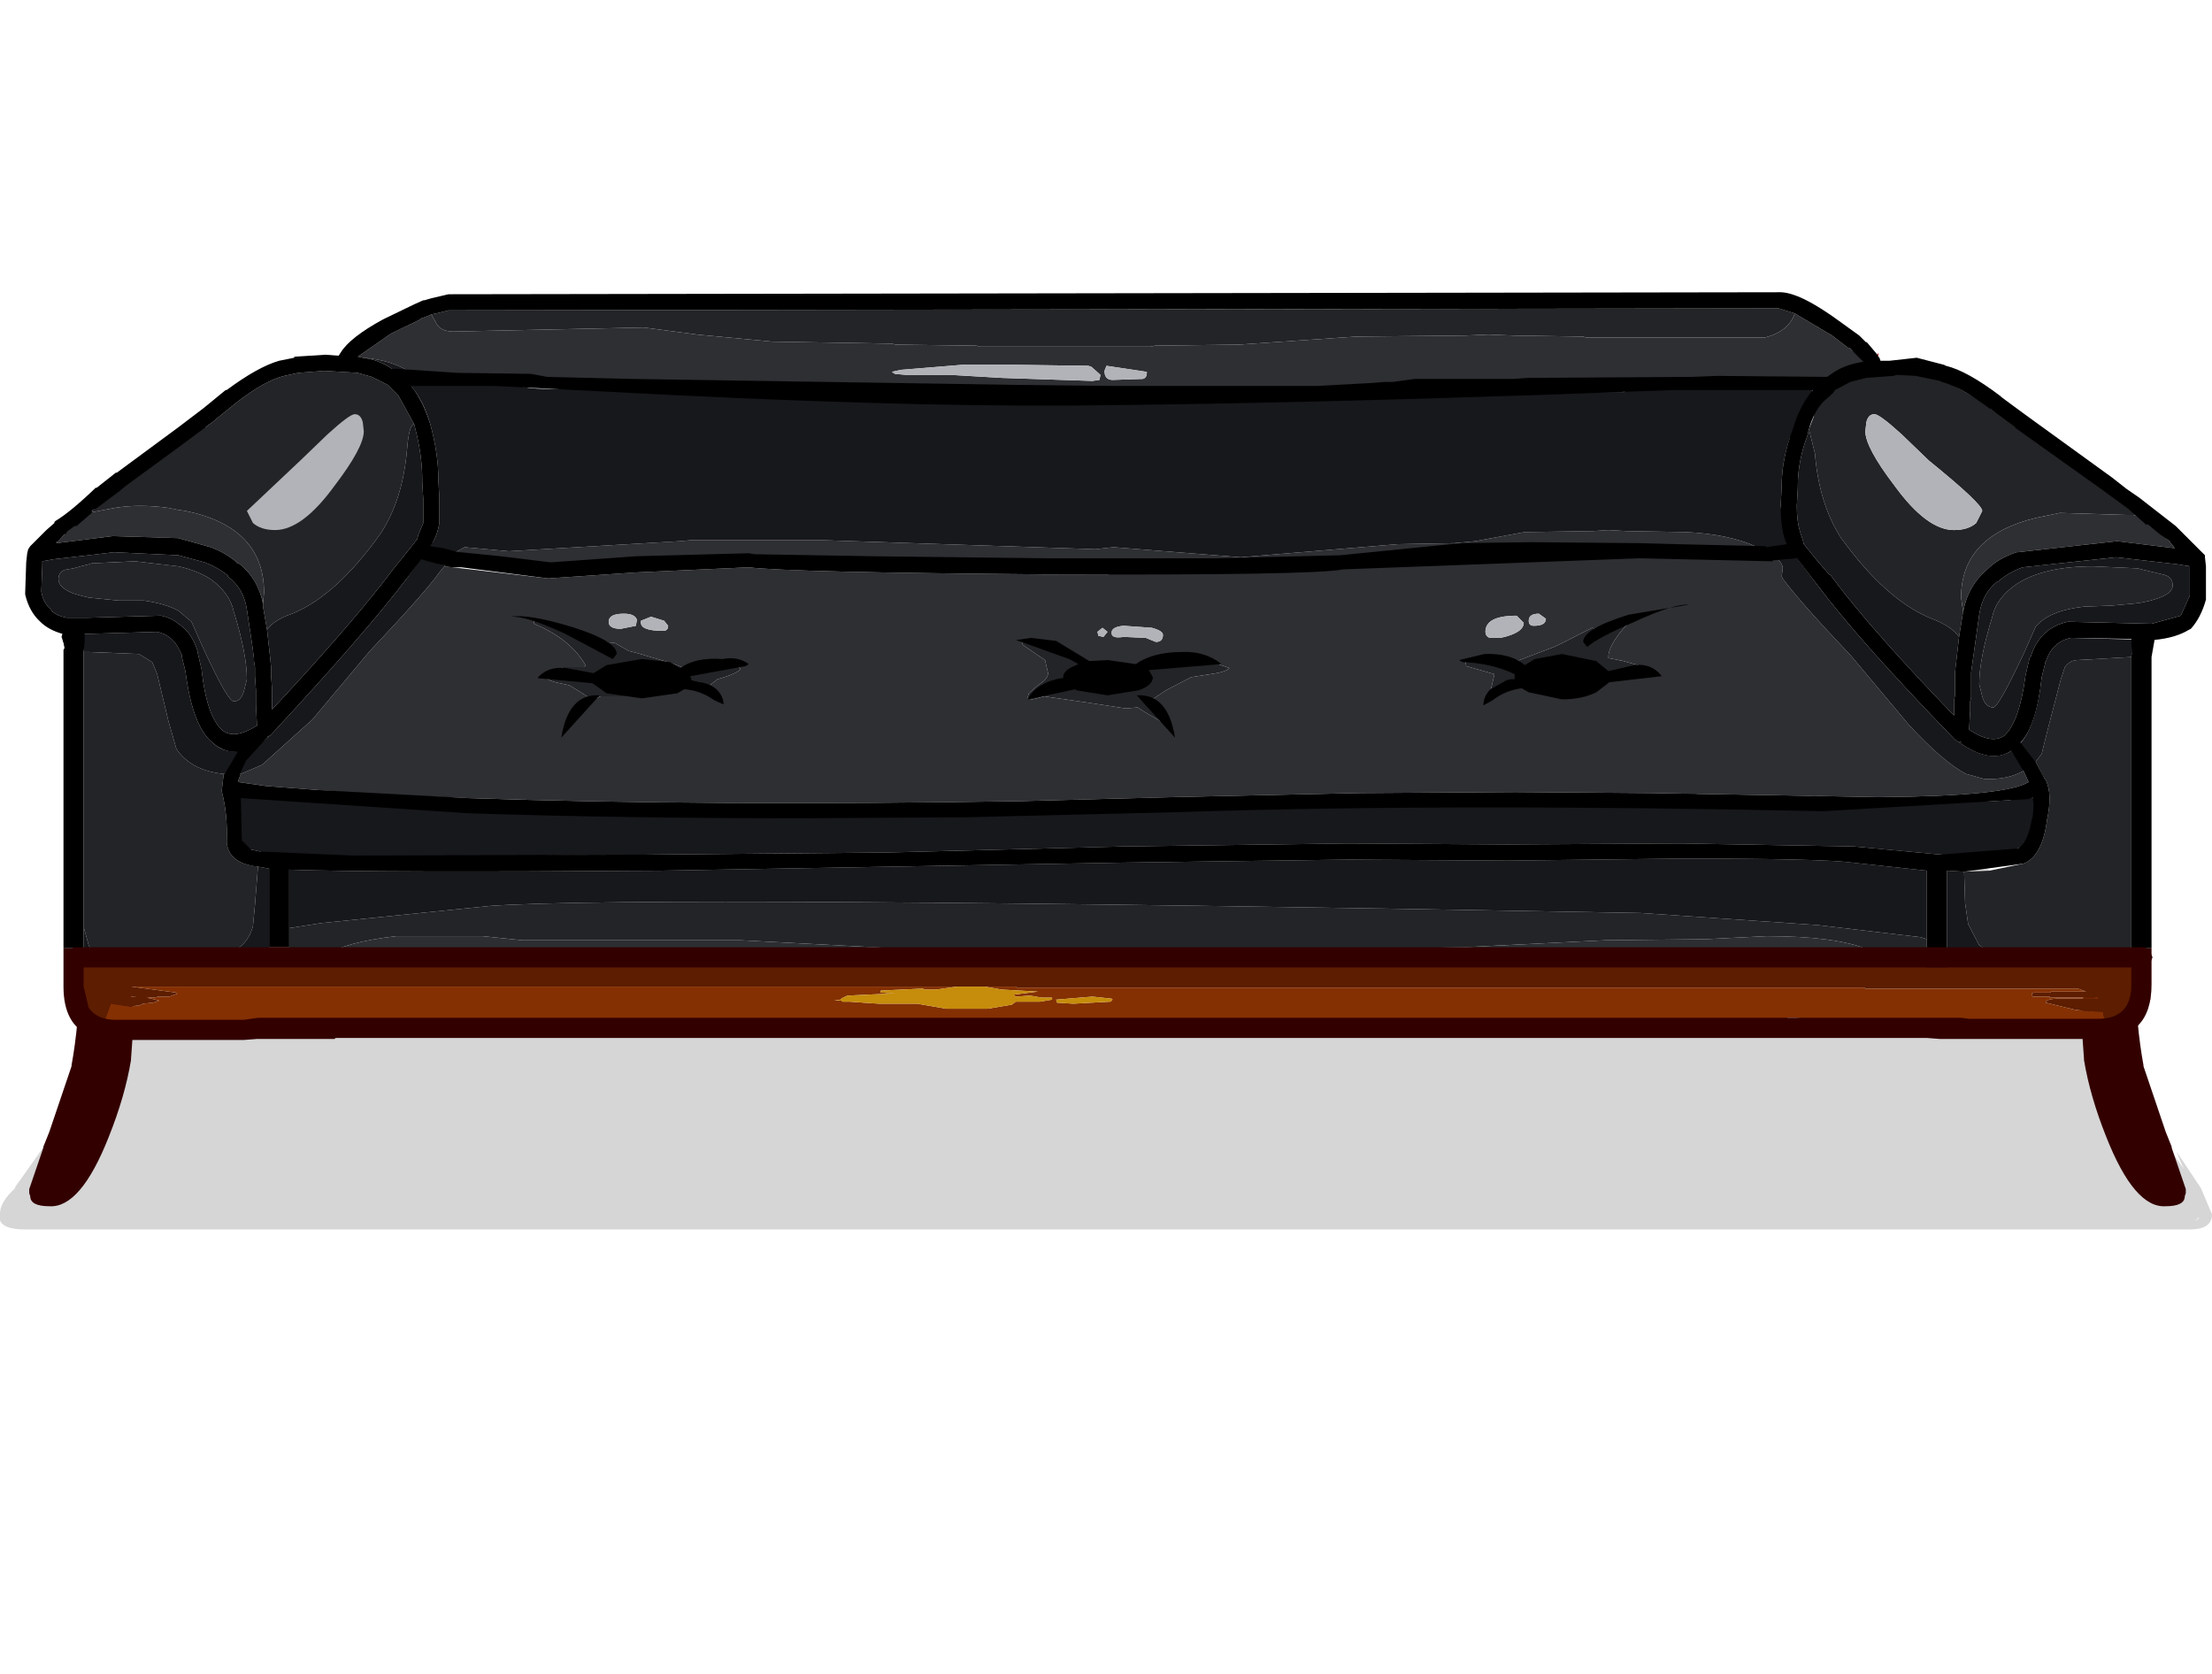
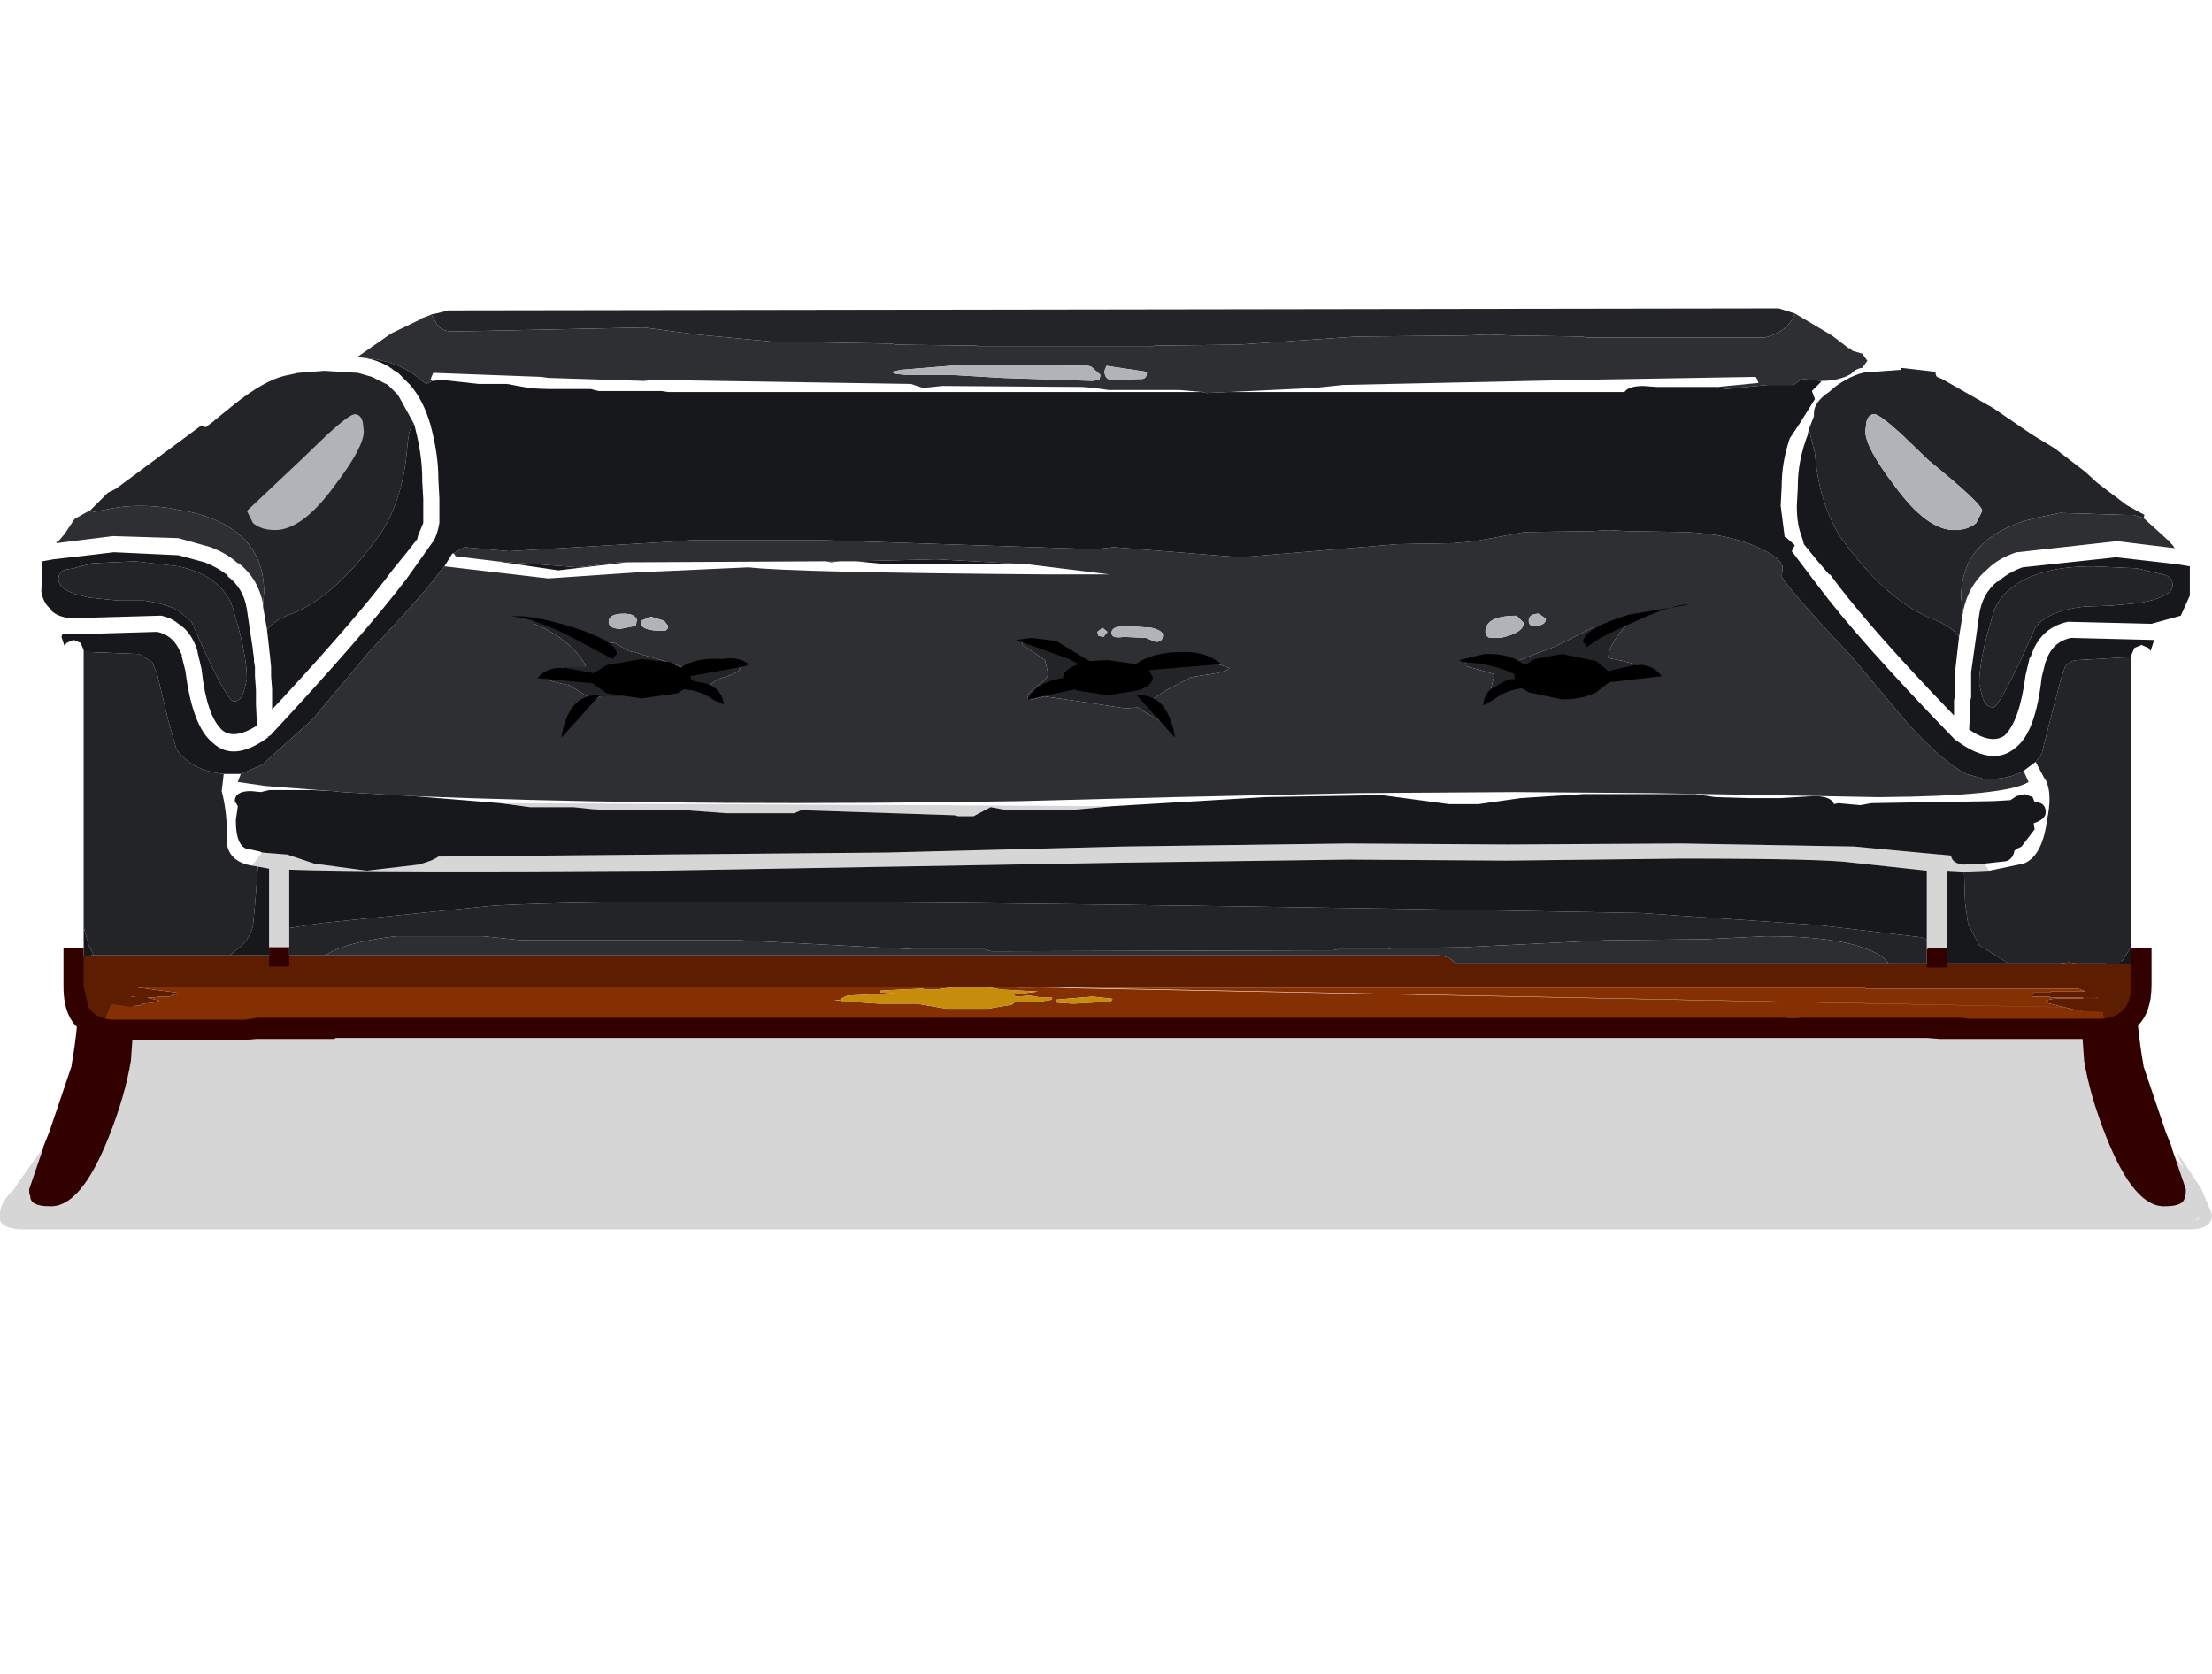
<svg xmlns="http://www.w3.org/2000/svg" xmlns:xlink="http://www.w3.org/1999/xlink" height="830.5px" width="1097.5px">
  <g transform="matrix(10.0, 0.0, 0.0, 10.0, 519.5, 243.5)">
    <use height="10.6" id="dwn_mc" transform="matrix(1.0, 0.0, 0.0, 1.0, -51.95, 26.05)" width="109.75" xlink:href="#sprite0" />
    <use height="45.35" id="up_mc" transform="matrix(1.0, 0.0, 0.0, 1.0, -50.7, -9.85)" width="108.2" xlink:href="#sprite1" />
    <use height="0.0" id="$BP$2" transform="matrix(1.17, 0.0, 0.0, 1.139, 23.9, 17.0)" width="0.0" xlink:href="#sprite2" />
    <use height="0.0" id="$BP$1" transform="matrix(1.17, 0.0, 0.0, 1.139, -38.4, 17.0)" width="0.0" xlink:href="#sprite2" />
    <use height="0.0" id="$BP$3" transform="matrix(1.17, 0.0, 0.0, 1.139, 57.8, 36.65)" width="0.0" xlink:href="#sprite2" />
    <use height="0.0" id="$BP$0" transform="matrix(1.17, 0.0, 0.0, 1.139, 14.05, 36.8)" width="0.0" xlink:href="#sprite2" />
    <use height="0.0" id="$BP$4" transform="matrix(1.17, 0.0, 0.0, 1.139, -7.75, 36.8)" width="0.0" xlink:href="#sprite2" />
    <use height="0.0" id="$BP$6" transform="matrix(1.17, 0.0, 0.0, 1.139, -29.55, 36.8)" width="0.0" xlink:href="#sprite2" />
    <use height="0.0" id="$BP$5" transform="matrix(1.17, 0.0, 0.0, 1.139, -21.8, 17.0)" width="0.0" xlink:href="#sprite2" />
    <use height="0.0" id="$BP$7" transform="matrix(1.17, 0.0, 0.0, 1.139, 42.0, 17.0)" width="0.0" xlink:href="#sprite2" />
    <use height="0.0" id="$BP$8" transform="matrix(1.17, 0.0, 0.0, 1.139, 53.25, 27.35)" width="0.0" xlink:href="#sprite2" />
    <use height="0.0" id="$BP$10" transform="matrix(1.17, 0.0, 0.0, 1.139, -45.5, 26.05)" width="0.0" xlink:href="#sprite2" />
    <use height="0.0" id="$BP$11" transform="matrix(1.17, 0.0, 0.0, 1.139, -51.35, 36.8)" width="0.0" xlink:href="#sprite2" />
    <use height="0.0" id="$BP$9" transform="matrix(1.17, 0.0, 0.0, 1.139, 1.05, 17.0)" width="0.0" xlink:href="#sprite2" />
    <use height="0.0" id="$BP$12" transform="matrix(1.17, 0.0, 0.0, 1.139, 35.85, 36.8)" width="0.0" xlink:href="#sprite2" />
  </g>
  <defs>
    <g id="sprite0" transform="matrix(1.0, 0.0, 0.0, 1.0, 55.9, 30.45)">
      <use height="10.6" transform="matrix(1.0, 0.0, 0.0, 1.0, -55.9, -30.45)" width="109.75" xlink:href="#shape0" />
    </g>
    <g id="shape0" transform="matrix(1.0, 0.0, 0.0, 1.0, 55.9, 30.45)">
      <path d="M47.8 -30.15 L49.1 -28.2 49.15 -27.6 52.45 -22.85 52.25 -23.3 52.1 -23.7 53.3 -21.9 53.85 -20.6 Q53.85 -19.85 52.75 -19.85 L-54.65 -19.85 Q-56.1 -19.85 -55.9 -20.65 -55.9 -21.2 -55.15 -21.9 L-55.15 -21.95 -51.85 -26.6 -51.05 -27.55 -49.15 -30.15 -46.5 -30.25 -42.15 -30.05 Q-41.6 -30.05 -41.5 -30.35 L-39.85 -30.35 -36.9 -30.05 -33.0 -30.0 -26.0 -30.0 -25.7 -30.05 -23.55 -30.05 -21.55 -30.25 -21.45 -30.3 32.55 -30.3 32.7 -30.45 33.1 -30.45 35.2 -30.2 37.6 -30.2 37.65 -30.15 43.25 -30.15 44.35 -30.05 47.0 -30.05 47.8 -30.15 M53.0 -20.25 L53.2 -20.4 53.2 -20.45 53.0 -20.25" fill="#000000" fill-opacity="0.161" fill-rule="evenodd" stroke="none" />
    </g>
    <g id="sprite1" transform="matrix(1.0, 0.0, 0.0, 1.0, 50.7, 29.85)">
      <use height="45.35" transform="matrix(1.0, 0.0, 0.0, 1.0, -50.7, -29.85)" width="108.2" xlink:href="#shape1" />
    </g>
    <g id="shape1" transform="matrix(1.0, 0.0, 0.0, 1.0, 50.7, 29.85)">
      <path d="M53.95 3.85 Q54.05 6.6 54.4 8.5 L54.4 8.55 55.5 11.8 55.8 12.55 55.8 12.6 56.5 14.65 56.5 14.85 56.45 15.0 Q56.45 15.5 55.5 15.5 53.95 15.6 52.55 12.05 51.75 10.05 51.45 8.25 L51.45 8.2 51.35 6.8 51.35 5.3 51.5 4.95 51.85 4.8 52.05 4.8 52.0 4.75 51.95 4.45 52.05 4.2 Q52.2 4.05 52.3 4.05 L52.3 3.85 52.45 3.5 Q52.6 3.35 52.8 3.35 L53.45 3.35 Q53.65 3.35 53.8 3.5 L53.95 3.85" fill="#330000" fill-rule="evenodd" stroke="none" />
      <path d="M-47.95 3.85 L-47.8 3.5 -47.45 3.35 -46.8 3.35 Q-46.6 3.35 -46.45 3.5 -46.3 3.65 -46.3 3.85 L-46.3 4.05 Q-46.2 4.05 -46.05 4.2 L-45.95 4.45 -46.0 4.75 -46.05 4.8 -45.85 4.8 Q-45.65 4.8 -45.5 4.95 L-45.35 5.3 -45.35 6.8 -45.45 8.2 -45.45 8.25 Q-45.75 10.05 -46.55 12.05 -47.95 15.6 -49.5 15.5 -50.45 15.5 -50.45 15.0 L-50.5 14.85 -50.5 14.65 -49.8 12.6 -49.8 12.55 -49.5 11.8 -48.4 8.55 -48.4 8.5 Q-48.05 6.6 -47.95 3.85" fill="#330000" fill-rule="evenodd" stroke="none" />
      <path d="M37.1 -28.8 Q36.8 -27.9 35.6 -27.6 L26.75 -27.6 26.6 -27.65 23.2 -27.7 21.9 -27.75 20.7 -27.7 15.35 -27.65 9.5 -27.25 5.35 -27.2 5.15 -27.15 -3.35 -27.15 -3.5 -27.2 -7.5 -27.25 -7.7 -27.3 -13.65 -27.4 -17.35 -27.75 -20.0 -28.1 -29.45 -27.9 Q-30.15 -27.9 -30.35 -28.4 L-30.55 -28.75 -30.3 -28.8 -29.7 -28.95 36.3 -29.05 37.1 -28.8 M49.05 -6.55 L49.35 -6.95 49.7 -8.35 50.3 -10.65 50.5 -11.25 Q50.75 -11.6 51.15 -11.6 L53.8 -11.75 53.8 2.6 53.4 3.25 53.2 3.45 51.05 3.45 50.7 3.4 50.3 3.45 47.7 3.45 46.25 2.55 45.7 1.5 45.55 0.45 45.5 -1.1 46.75 -1.15 48.45 -1.5 Q49.35 -1.85 49.6 -3.55 L49.6 -3.6 Q49.9 -4.95 49.55 -5.65 L49.5 -5.7 49.05 -6.55 M-0.95 -12.65 L0.75 -12.15 2.15 -11.25 3.2 -11.15 4.45 -11.1 4.65 -11.05 5.6 -11.4 7.8 -11.75 8.2 -11.5 9.05 -11.2 Q8.85 -11.0 8.1 -10.9 L7.15 -10.75 5.9 -10.1 5.75 -10.0 5.15 -9.6 5.0 -9.6 4.95 -9.4 5.65 -8.9 6.0 -8.35 5.4 -8.7 4.8 -9.05 4.5 -9.25 3.9 -9.2 1.95 -9.5 -0.15 -9.8 -0.5 -9.7 -0.75 -9.65 -0.95 -9.7 -0.95 -9.8 -0.9 -9.95 -0.45 -10.35 Q0.05 -10.65 0.05 -10.95 L-0.1 -11.6 -1.2 -12.35 -1.25 -12.5 -0.95 -12.65 M2.7 -10.5 L1.1 -10.45 1.05 -10.5 1.05 -10.35 3.45 -10.2 4.2 -10.2 4.05 -10.35 2.95 -10.4 Q2.75 -10.5 2.7 -10.5 M20.75 -11.55 L21.4 -11.6 22.95 -11.4 23.1 -11.35 23.05 -11.45 25.15 -12.25 Q25.2 -12.25 27.05 -13.2 L27.3 -13.1 28.05 -13.35 Q28.25 -13.35 28.45 -13.55 28.65 -13.75 29.0 -13.8 L29.1 -13.7 Q27.85 -12.45 27.85 -11.75 L27.85 -11.7 28.6 -11.55 29.5 -11.3 29.4 -11.2 29.7 -11.0 29.55 -10.85 28.0 -10.95 27.75 -10.9 Q27.15 -10.9 27.15 -11.45 26.85 -11.4 26.75 -11.6 L26.55 -11.45 26.35 -11.6 25.95 -11.2 25.85 -11.4 Q25.15 -11.05 24.85 -11.05 L24.65 -11.1 24.7 -11.4 24.15 -11.25 23.75 -11.1 23.6 -11.15 23.6 -11.25 23.3 -11.25 23.55 -10.9 23.55 -10.85 24.0 -11.05 24.1 -10.95 Q22.85 -10.0 22.3 -10.0 L22.1 -9.9 22.0 -10.05 22.2 -10.9 20.8 -11.3 20.75 -11.55 M22.6 -10.35 L22.55 -10.3 22.75 -10.35 22.6 -10.35 M37.8 -23.05 L38.05 -23.7 38.05 -23.85 Q38.05 -24.4 38.8 -24.9 L39.15 -25.2 Q40.15 -25.9 40.9 -25.9 L41.0 -25.9 42.35 -26.0 42.35 -26.1 44.1 -25.9 Q44.05 -25.8 44.15 -25.65 L44.4 -25.55 46.95 -24.1 48.85 -22.8 50.0 -22.1 51.5 -20.95 52.1 -20.4 53.55 -19.3 54.45 -18.8 54.4 -18.65 53.9 -18.8 53.65 -18.8 53.55 -18.8 50.25 -18.9 49.05 -18.65 Q45.35 -17.75 45.35 -14.7 L45.45 -14.0 45.25 -12.75 Q44.85 -13.3 43.9 -13.65 41.65 -14.55 39.4 -17.65 38.3 -19.35 38.1 -21.85 L37.8 -23.05 M42.4 -22.8 Q41.3 -23.8 41.05 -23.8 40.75 -23.8 40.65 -23.4 L40.6 -22.95 Q40.6 -22.15 42.05 -20.25 43.65 -18.05 45.0 -18.05 45.7 -18.05 46.1 -18.4 L46.4 -19.0 Q46.4 -19.35 43.75 -21.5 L42.4 -22.8 M49.05 -13.25 L48.45 -11.9 Q47.2 -9.25 46.95 -9.25 46.55 -9.25 46.4 -9.8 L46.25 -10.4 Q46.25 -11.65 46.9 -13.75 47.1 -14.7 48.15 -15.4 49.5 -16.25 51.9 -16.25 L54.1 -16.15 54.3 -16.1 55.35 -15.85 Q55.85 -15.75 55.85 -15.3 55.85 -14.75 54.3 -14.45 L53.9 -14.4 52.8 -14.3 51.45 -14.25 Q49.7 -14.05 49.05 -13.25 M-37.6 1.7 L-36.0 1.45 -27.65 0.6 Q-19.85 0.05 29.45 0.95 L38.25 1.55 43.35 2.15 43.65 2.25 43.65 3.45 41.75 3.45 Q41.5 3.05 40.7 2.75 39.1 2.1 35.7 2.1 L32.65 2.25 27.75 2.3 20.65 2.65 17.15 2.7 16.9 2.75 14.45 2.75 14.15 2.8 -2.75 2.85 -3.1 2.75 -6.6 2.75 -15.25 2.3 -26.05 2.3 -28.0 2.1 -32.3 2.1 Q-34.85 2.4 -35.8 3.05 L-37.6 3.05 -37.6 1.7 M-47.45 -19.05 L-46.6 -19.9 -46.2 -20.1 -41.95 -23.25 -41.75 -23.15 -41.35 -23.45 -41.3 -23.5 -40.25 -24.35 Q-38.85 -25.45 -37.85 -25.7 L-37.15 -25.85 -35.85 -25.95 -34.2 -25.85 -33.5 -25.65 -32.9 -25.35 -32.8 -25.3 -32.7 -25.25 -32.2 -24.75 -31.4 -23.3 Q-31.65 -23.3 -31.75 -22.1 -31.95 -19.6 -33.05 -17.9 -35.25 -14.8 -37.45 -13.9 -38.35 -13.6 -38.7 -13.1 L-38.9 -14.25 -38.9 -14.4 -38.85 -14.95 Q-38.85 -18.2 -42.75 -19.0 L-43.1 -19.05 -43.6 -19.15 Q-45.05 -19.35 -46.25 -19.15 L-47.3 -18.95 -47.45 -19.05 M-48.3 -16.15 L-47.95 -16.25 -47.55 -16.35 -47.4 -16.4 -45.25 -16.5 -43.1 -16.25 Q-42.2 -16.05 -41.55 -15.65 -40.55 -14.95 -40.35 -14.0 -39.7 -11.9 -39.7 -10.65 L-39.85 -10.05 Q-40.0 -9.55 -40.35 -9.55 -40.65 -9.55 -41.85 -12.15 L-42.45 -13.5 -43.1 -14.05 Q-43.75 -14.4 -44.8 -14.55 L-46.05 -14.55 -47.55 -14.7 -47.75 -14.75 -47.95 -14.8 -48.3 -14.9 Q-49.05 -15.2 -49.05 -15.6 -49.05 -16.05 -48.6 -16.1 L-48.3 -16.15 M-47.8 -12.0 L-47.55 -12.0 -45.05 -11.9 -44.4 -11.5 -44.15 -10.9 -43.6 -8.6 -43.2 -7.2 -43.1 -7.05 Q-42.35 -6.1 -40.85 -5.95 L-40.95 -5.1 Q-40.65 -3.95 -40.7 -2.6 L-40.7 -2.55 Q-40.6 -1.6 -39.45 -1.4 L-39.15 -1.35 -39.3 0.55 -39.4 1.6 Q-39.55 2.2 -40.0 2.6 L-40.55 3.05 -47.3 3.05 -47.55 2.55 -47.8 1.65 -47.8 -12.0 M-20.75 -12.05 L-20.35 -11.95 -18.65 -11.45 -18.1 -11.25 -17.7 -11.05 -16.55 -11.35 -16.25 -11.25 -15.55 -11.35 Q-15.35 -11.35 -15.2 -11.15 -15.45 -10.9 -16.35 -10.65 L-16.8 -10.3 Q-16.9 -10.1 -17.2 -10.1 L-17.45 -10.35 -18.5 -10.35 -18.55 -10.35 Q-19.65 -10.35 -20.95 -11.05 L-21.45 -11.35 -21.5 -11.25 -21.5 -11.2 -21.45 -11.0 -21.6 -10.9 -21.7 -11.0 -21.55 -10.65 -21.3 -10.35 -21.5 -10.25 -21.5 -10.15 -20.55 -10.1 -20.45 -10.0 -20.75 -9.8 -22.15 -9.8 Q-22.45 -9.65 -22.6 -9.65 L-23.05 -9.95 -23.7 -10.35 -24.4 -10.5 Q-24.95 -10.65 -25.0 -10.95 L-24.0 -10.95 -24.05 -11.25 -22.95 -11.25 -22.9 -11.35 Q-23.65 -12.65 -25.45 -13.4 L-25.45 -13.6 -25.3 -13.6 -24.85 -13.55 -23.3 -12.9 -22.75 -12.6 -22.0 -12.5 -21.45 -12.45 -20.75 -12.05 M-22.9 -10.9 L-23.3 -10.9 -22.8 -10.85 -22.9 -10.9 M-22.3 -10.7 L-22.35 -10.65 -21.85 -10.45 -22.0 -10.75 -22.3 -10.7" fill="#232427" fill-rule="evenodd" stroke="none" />
      <path d="M-30.55 -28.75 L-30.35 -28.4 Q-30.15 -27.9 -29.45 -27.9 L-20.0 -28.1 -17.35 -27.75 -13.65 -27.4 -7.7 -27.3 -7.5 -27.25 -3.5 -27.2 -3.35 -27.15 5.15 -27.15 5.35 -27.2 9.5 -27.25 15.35 -27.65 20.7 -27.7 21.9 -27.75 23.2 -27.7 26.6 -27.65 26.75 -27.6 35.6 -27.6 Q36.8 -27.9 37.1 -28.8 L38.95 -27.7 39.8 -27.05 39.8 -27.1 39.95 -26.95 40.45 -26.8 40.7 -26.45 40.45 -26.1 Q40.1 -26.05 39.9 -25.8 39.3 -25.45 38.4 -25.45 L37.45 -25.55 37.05 -25.25 35.75 -25.25 33.7 -25.05 33.25 -25.15 35.3 -25.35 35.2 -25.6 35.15 -25.65 26.3 -25.5 14.7 -25.25 13.25 -25.1 9.0 -24.9 7.9 -24.85 7.7 -24.9 6.55 -25.0 3.05 -25.0 2.35 -25.1 1.75 -25.15 -5.2 -25.2 -6.15 -25.1 -6.75 -25.3 -19.5 -25.5 -20.0 -25.45 -24.75 -25.6 -25.1 -25.65 -30.45 -25.85 -30.5 -25.75 -30.6 -25.5 -30.5 -25.45 -30.8 -25.3 -31.45 -25.8 Q-32.5 -26.5 -33.95 -26.6 L-34.15 -26.65 -34.2 -26.65 -32.55 -27.8 -31.1 -28.5 -31.05 -28.55 -30.65 -28.7 -30.55 -28.75 M2.65 -25.75 L2.2 -26.15 2.05 -26.2 -1.65 -26.25 -4.2 -26.25 -7.25 -26.0 -7.7 -25.9 -7.55 -25.8 -7.0 -25.75 -4.8 -25.75 -2.25 -25.6 2.25 -25.45 2.6 -25.5 2.65 -25.75 M4.75 -25.55 Q4.95 -25.6 4.95 -25.85 L4.95 -25.9 2.95 -26.2 2.85 -25.95 Q2.85 -25.5 3.25 -25.5 L4.75 -25.55 M-29.4 -16.85 L-29.45 -16.9 -28.9 -17.2 -26.7 -17.0 -18.2 -17.5 -17.65 -17.55 -11.2 -17.55 2.4 -17.1 3.3 -17.2 9.6 -16.7 17.4 -17.35 20.2 -17.4 21.25 -17.5 23.7 -17.95 27.1 -18.0 27.85 -18.05 28.75 -18.0 31.7 -17.95 Q33.85 -17.85 35.25 -17.2 36.5 -16.65 36.5 -16.15 L36.45 -15.75 36.5 -15.65 Q37.25 -14.6 39.9 -11.8 L42.75 -8.4 Q44.45 -6.55 45.6 -5.95 L46.5 -5.7 Q47.65 -5.65 48.45 -6.1 L48.7 -5.55 Q47.6 -4.85 41.4 -4.8 L41.3 -4.8 41.1 -4.8 38.5 -4.85 29.95 -5.0 23.25 -5.05 15.45 -5.0 6.3 -4.8 -1.3 -4.6 Q-16.85 -4.35 -28.7 -4.75 L-31.45 -4.85 -32.3 -4.9 -35.0 -5.05 -35.45 -5.1 -36.15 -5.15 -38.75 -5.35 -40.15 -5.55 -40.1 -5.7 -40.0 -5.95 -38.95 -6.4 -36.45 -8.65 -33.6 -12.05 Q-30.9 -14.9 -30.15 -15.95 L-29.9 -16.25 -24.75 -15.65 -20.35 -15.95 -14.8 -16.2 Q-12.75 -15.95 -0.05 -15.85 L3.1 -15.85 -0.95 -16.35 -5.5 -16.6 -9.5 -16.5 -9.7 -16.5 -10.25 -16.5 -11.0 -16.5 -20.85 -16.45 -21.3 -16.45 -23.25 -16.2 -27.3 -16.5 -29.35 -16.75 -29.4 -16.85 M-0.95 -12.65 L-1.25 -12.5 -1.2 -12.35 -0.1 -11.6 0.05 -10.95 Q0.05 -10.65 -0.45 -10.35 L-0.9 -9.95 -0.95 -9.8 -0.95 -9.7 -0.75 -9.65 -0.5 -9.7 -0.15 -9.8 1.95 -9.5 3.9 -9.2 4.5 -9.25 4.8 -9.05 5.4 -8.7 6.0 -8.35 5.65 -8.9 4.95 -9.4 5.0 -9.6 5.15 -9.6 5.75 -10.0 5.9 -10.1 7.15 -10.75 8.1 -10.9 Q8.85 -11.0 9.05 -11.2 L8.2 -11.5 7.8 -11.75 5.6 -11.4 4.65 -11.05 4.45 -11.1 3.2 -11.15 2.15 -11.25 0.75 -12.15 -0.95 -12.65 M2.8 -12.75 L3.0 -13.0 2.75 -13.2 2.5 -13.0 2.55 -12.8 2.8 -12.75 M5.75 -12.85 Q5.75 -13.05 5.2 -13.2 L3.8 -13.3 Q3.2 -13.25 3.2 -12.95 3.2 -12.65 3.8 -12.75 L4.9 -12.7 5.4 -12.5 Q5.75 -12.5 5.75 -12.85 M2.7 -10.5 Q2.75 -10.5 2.95 -10.4 L4.05 -10.35 4.2 -10.2 3.45 -10.2 1.05 -10.35 1.05 -10.5 1.1 -10.45 2.7 -10.5 M20.75 -11.55 L20.8 -11.3 22.2 -10.9 22.0 -10.05 22.1 -9.9 22.3 -10.0 Q22.85 -10.0 24.1 -10.95 L24.0 -11.05 23.55 -10.85 23.55 -10.9 23.3 -11.25 23.6 -11.25 23.6 -11.15 23.75 -11.1 24.15 -11.25 24.7 -11.4 24.65 -11.1 24.85 -11.05 Q25.15 -11.05 25.85 -11.4 L25.95 -11.2 26.35 -11.6 26.55 -11.45 26.75 -11.6 Q26.85 -11.4 27.15 -11.45 27.15 -10.9 27.75 -10.9 L28.0 -10.95 29.55 -10.85 29.7 -11.0 29.4 -11.2 29.5 -11.3 28.6 -11.55 27.85 -11.7 27.85 -11.75 Q27.85 -12.45 29.1 -13.7 L29.0 -13.8 Q28.65 -13.75 28.45 -13.55 28.25 -13.35 28.05 -13.35 L27.3 -13.1 27.05 -13.2 Q25.2 -12.25 25.15 -12.25 L23.05 -11.45 23.1 -11.35 22.95 -11.4 21.4 -11.6 20.75 -11.55 M23.65 -13.45 L23.3 -13.8 Q21.75 -13.8 21.75 -13.0 21.75 -12.8 21.95 -12.7 L22.5 -12.7 Q23.65 -12.95 23.65 -13.45 M24.75 -13.65 L24.4 -13.9 Q23.9 -13.9 23.9 -13.55 23.9 -13.3 24.15 -13.3 24.75 -13.3 24.75 -13.65 M22.6 -10.35 L22.75 -10.35 22.55 -10.3 22.6 -10.35 M54.4 -18.65 L55.45 -17.7 55.55 -17.6 55.7 -17.5 55.75 -17.4 55.85 -17.3 55.95 -17.15 53.9 -17.4 53.1 -17.5 48.15 -16.95 48.1 -16.95 Q47.2 -16.65 46.65 -16.1 45.7 -15.3 45.45 -14.0 L45.35 -14.7 Q45.35 -17.75 49.05 -18.65 L50.25 -18.9 53.55 -18.8 53.65 -18.8 53.9 -18.8 54.4 -18.65 M-25.7 -25.1 L-24.75 -25.05 -25.1 -25.05 -25.7 -25.1 M-38.9 -14.4 Q-39.15 -15.65 -40.1 -16.4 L-40.15 -16.4 Q-40.7 -16.9 -41.5 -17.2 L-43.1 -17.65 -46.35 -17.75 -47.15 -17.65 -47.55 -17.6 -49.15 -17.4 -49.15 -17.45 -49.05 -17.5 -48.75 -17.85 -48.25 -18.6 -47.45 -19.05 -47.3 -18.95 -46.25 -19.15 Q-45.05 -19.35 -43.6 -19.15 L-43.1 -19.05 -42.75 -19.0 Q-38.85 -18.2 -38.85 -14.95 L-38.9 -14.4 M-20.4 -13.3 L-20.35 -13.6 Q-20.45 -13.9 -21.0 -13.9 -21.75 -13.9 -21.75 -13.5 -21.75 -13.15 -21.15 -13.15 L-20.4 -13.3 M-20.15 -13.55 L-20.15 -13.45 Q-20.15 -13.05 -19.05 -13.05 -18.8 -13.05 -18.8 -13.3 L-19.0 -13.55 -19.65 -13.75 -20.15 -13.55 M-22.3 -10.7 L-22.0 -10.75 -21.85 -10.45 -22.35 -10.65 -22.3 -10.7 M-22.9 -10.9 L-22.8 -10.85 -23.3 -10.9 -22.9 -10.9 M-20.75 -12.05 L-21.45 -12.45 -22.0 -12.5 -22.75 -12.6 -23.3 -12.9 -24.85 -13.55 -25.3 -13.6 -25.45 -13.6 -25.45 -13.4 Q-23.65 -12.65 -22.9 -11.35 L-22.95 -11.25 -24.05 -11.25 -24.0 -10.95 -25.0 -10.95 Q-24.95 -10.65 -24.4 -10.5 L-23.7 -10.35 -23.05 -9.95 -22.6 -9.65 Q-22.45 -9.65 -22.15 -9.8 L-20.75 -9.8 -20.45 -10.0 -20.55 -10.1 -21.5 -10.15 -21.5 -10.25 -21.3 -10.35 -21.55 -10.65 -21.7 -11.0 -21.6 -10.9 -21.45 -11.0 -21.5 -11.2 -21.5 -11.25 -21.45 -11.35 -20.95 -11.05 Q-19.65 -10.35 -18.55 -10.35 L-18.5 -10.35 -17.45 -10.35 -17.2 -10.1 Q-16.9 -10.1 -16.8 -10.3 L-16.35 -10.65 Q-15.45 -10.9 -15.2 -11.15 -15.35 -11.35 -15.55 -11.35 L-16.25 -11.25 -16.55 -11.35 -17.7 -11.05 -18.1 -11.25 -18.65 -11.45 -20.35 -11.95 -20.75 -12.05" fill="#2e2f33" fill-rule="evenodd" stroke="none" />
      <path d="M-33.95 -26.6 Q-32.5 -26.5 -31.45 -25.8 L-30.8 -25.3 -30.5 -25.45 -30.0 -25.5 -28.2 -25.3 -26.8 -25.3 -25.7 -25.1 -25.1 -25.05 -24.75 -25.05 -22.65 -25.05 -22.25 -24.95 -19.15 -24.95 -18.8 -24.9 7.7 -24.9 7.9 -24.85 9.0 -24.9 28.25 -24.9 28.65 -24.9 Q28.85 -25.2 29.6 -25.2 L30.25 -25.15 33.25 -25.15 33.7 -25.05 35.75 -25.25 37.05 -25.25 37.45 -25.55 38.4 -25.45 38.4 -25.4 37.95 -24.95 38.1 -24.55 37.35 -23.35 36.85 -22.6 Q36.45 -21.4 36.45 -20.25 L36.4 -19.25 36.6 -17.7 36.65 -17.7 37.1 -17.3 36.95 -17.0 38.2 -15.35 Q40.25 -12.6 45.0 -7.7 L45.05 -7.65 45.2 -7.55 Q46.95 -6.3 48.05 -7.25 49.05 -8.0 49.35 -10.75 L49.55 -11.55 49.55 -11.5 Q49.85 -12.5 50.8 -12.7 L54.8 -12.6 54.9 -12.6 54.9 -12.5 54.75 -12.05 54.65 -12.2 54.3 -12.35 53.95 -12.2 53.8 -11.85 53.8 -11.75 51.15 -11.6 Q50.75 -11.6 50.5 -11.25 L50.3 -10.65 49.7 -8.35 49.35 -6.95 49.05 -6.55 48.45 -6.1 Q47.65 -5.65 46.5 -5.7 L45.6 -5.95 Q44.45 -6.55 42.75 -8.4 L39.9 -11.8 Q37.25 -14.6 36.5 -15.65 L36.45 -15.75 36.5 -16.15 Q36.5 -16.65 35.25 -17.2 33.85 -17.85 31.7 -17.95 L28.75 -18.0 27.85 -18.05 27.1 -18.0 23.7 -17.95 21.25 -17.5 20.2 -17.4 17.4 -17.35 9.6 -16.7 3.3 -17.2 2.4 -17.1 -11.2 -17.55 -17.65 -17.55 -18.2 -17.5 -26.7 -17.0 -28.9 -17.2 -29.45 -16.9 -29.4 -16.85 -29.5 -16.9 -29.9 -16.25 -30.15 -15.95 Q-30.9 -14.9 -33.6 -12.05 L-36.45 -8.65 -38.95 -6.4 -40.0 -5.95 -40.3 -5.95 -40.85 -5.95 Q-42.35 -6.1 -43.1 -7.05 L-43.2 -7.2 -43.6 -8.6 -44.15 -10.9 -44.4 -11.5 -45.05 -11.9 -47.55 -12.0 -47.8 -12.0 -47.8 -12.1 -47.95 -12.45 -48.3 -12.6 -48.65 -12.45 -48.75 -12.3 -48.9 -12.75 -48.85 -12.9 -48.8 -12.9 -48.0 -12.9 -47.55 -12.9 -44.15 -13.0 Q-43.45 -12.85 -43.1 -12.2 L-42.9 -11.8 -42.95 -11.85 -42.75 -11.05 Q-42.4 -8.3 -41.4 -7.5 -40.35 -6.5 -38.6 -7.8 L-38.7 -7.8 -38.55 -7.85 -38.5 -7.9 Q-33.9 -12.85 -31.8 -15.6 L-30.45 -17.5 -30.5 -17.4 Q-30.25 -17.8 -30.15 -18.4 L-30.15 -18.45 -30.15 -19.6 -30.2 -20.55 Q-30.2 -21.85 -30.6 -23.3 -30.95 -24.5 -31.6 -25.25 L-32.15 -25.8 -32.2 -25.85 -32.45 -26.0 -32.5 -26.05 Q-33.15 -26.5 -33.95 -26.6 M-0.95 -16.35 L-7.9 -16.35 -9.5 -16.5 -5.5 -16.6 -0.95 -16.35 M-10.25 -16.5 L-10.7 -16.45 -11.0 -16.5 -10.25 -16.5 M-20.85 -16.45 L-24.25 -16.05 -27.3 -16.5 -23.25 -16.2 -21.3 -16.45 -20.85 -16.45 M-27.15 -4.5 L-25.65 -4.3 -23.5 -4.3 -22.55 -4.2 -21.7 -4.15 -17.95 -4.15 -15.9 -4.0 -12.55 -4.0 -12.2 -4.15 -4.6 -3.9 -4.4 -3.85 -3.65 -3.85 -2.8 -4.3 -2.25 -4.2 -1.9 -4.15 1.1 -4.15 3.25 -4.35 10.85 -4.8 16.6 -4.9 19.95 -4.45 21.4 -4.45 23.5 -4.75 26.6 -4.95 32.15 -4.95 33.15 -4.8 34.85 -4.75 36.4 -4.75 38.05 -4.85 Q38.9 -4.85 39.05 -4.45 L39.25 -4.5 40.35 -4.4 40.9 -4.5 46.95 -4.6 47.8 -4.65 48.1 -4.85 48.5 -4.95 48.9 -4.8 49.0 -4.55 Q49.55 -4.55 49.55 -4.05 49.55 -3.7 48.95 -3.5 L49.0 -3.2 48.35 -2.35 48.15 -2.25 48.0 -2.15 Q47.9 -1.6 47.4 -1.6 L46.5 -1.5 46.05 -1.5 45.5 -1.45 Q44.9 -1.5 44.85 -1.9 L44.35 -1.95 44.3 -1.95 40.05 -2.35 31.5 -2.5 22.85 -2.45 14.95 -2.5 3.75 -2.35 -7.95 -2.05 -19.2 -1.95 -30.2 -1.85 Q-30.45 -1.65 -31.2 -1.45 L-33.75 -1.15 -36.35 -1.5 -37.7 -1.95 -38.95 -2.05 -39.05 -2.1 -39.5 -2.2 Q-40.25 -2.2 -40.25 -3.65 L-40.15 -4.35 -40.3 -4.6 Q-40.3 -5.1 -39.5 -5.1 L-39.0 -5.05 -38.6 -5.15 -36.5 -5.15 -35.45 -5.1 -35.0 -5.05 -32.3 -4.9 -31.45 -4.85 -27.15 -4.5 M45.25 -12.75 L45.05 -11.0 45.05 -10.55 45.05 -9.85 45.0 -9.6 45.0 -9.15 45.0 -9.1 45.0 -8.85 43.9 -10.0 Q40.45 -13.65 38.85 -15.85 L38.8 -15.85 38.2 -16.55 37.55 -17.35 37.5 -17.55 37.35 -18.0 Q37.2 -18.5 37.2 -19.25 L37.25 -20.15 37.25 -20.25 Q37.25 -21.5 37.75 -22.8 L37.75 -22.85 37.8 -23.05 38.1 -21.85 Q38.3 -19.35 39.4 -17.65 41.65 -14.55 43.9 -13.65 44.85 -13.3 45.25 -12.75 M48.4 -16.2 L53.05 -16.7 56.1 -16.35 56.7 -16.25 56.7 -16.15 56.7 -14.8 56.25 -13.8 54.8 -13.4 50.65 -13.5 Q49.25 -13.2 48.8 -11.75 L48.75 -11.7 48.55 -10.85 Q48.25 -8.55 47.5 -7.85 46.85 -7.4 45.75 -8.15 L45.8 -9.1 45.8 -9.15 45.8 -9.55 45.85 -9.75 45.85 -10.55 45.85 -10.95 45.85 -11.0 46.25 -13.85 Q46.4 -14.9 47.15 -15.5 L47.2 -15.5 Q47.7 -15.95 48.4 -16.2 M49.05 -13.25 Q49.7 -14.05 51.45 -14.25 L52.8 -14.3 53.9 -14.4 54.3 -14.45 Q55.85 -14.75 55.85 -15.3 55.85 -15.75 55.35 -15.85 L54.3 -16.1 54.1 -16.15 51.9 -16.25 Q49.5 -16.25 48.15 -15.4 47.1 -14.7 46.9 -13.75 46.25 -11.65 46.25 -10.4 L46.4 -9.8 Q46.55 -9.25 46.95 -9.25 47.2 -9.25 48.45 -11.9 L49.05 -13.25 M53.2 3.45 L53.4 3.25 53.8 2.6 53.8 3.55 53.5 3.45 53.2 3.45 M45.5 -1.1 L45.55 0.45 45.7 1.5 46.25 2.55 47.7 3.45 44.65 3.45 44.65 -1.15 45.5 -1.1 M43.65 2.25 L43.35 2.15 38.25 1.55 29.45 0.95 Q-19.85 0.05 -27.65 0.6 L-36.0 1.45 -37.6 1.7 -37.6 -1.2 Q-33.4 -1.05 -19.2 -1.15 L3.8 -1.55 14.95 -1.7 22.85 -1.65 31.5 -1.75 Q38.55 -1.75 39.95 -1.55 L43.65 -1.15 43.65 2.25 M-49.85 -16.5 L-49.3 -16.6 -47.55 -16.8 -46.3 -16.95 -43.1 -16.8 -41.8 -16.45 Q-41.15 -16.2 -40.65 -15.8 L-40.65 -15.75 Q-39.85 -15.15 -39.7 -14.1 L-39.4 -12.1 -39.4 -12.05 -39.35 -11.7 -39.35 -11.65 -39.35 -11.55 -39.3 -11.25 -39.3 -11.1 -39.3 -10.8 -39.25 -10.1 -39.25 -10.05 -39.25 -9.85 -39.25 -9.4 -39.2 -8.35 Q-40.3 -7.65 -40.9 -8.1 -41.7 -8.8 -41.95 -11.15 L-42.15 -12.0 -42.15 -12.05 Q-42.45 -13.0 -43.1 -13.4 -43.45 -13.7 -43.95 -13.8 L-44.05 -13.8 -47.55 -13.7 -48.0 -13.7 -48.05 -13.7 -48.65 -13.7 Q-49.15 -13.8 -49.4 -14.05 L-49.4 -14.1 Q-49.8 -14.4 -49.9 -15.0 L-49.85 -16.35 -49.85 -16.5 M-31.4 -23.3 L-31.35 -23.1 Q-31.0 -21.75 -31.0 -20.55 L-31.0 -20.45 -30.95 -19.6 -30.95 -19.55 -30.95 -18.55 -30.95 -18.4 -31.2 -17.8 -31.25 -17.6 -31.8 -16.9 -32.45 -16.1 Q-34.2 -13.75 -37.8 -9.85 L-38.45 -9.15 -38.45 -9.35 -38.45 -9.4 -38.45 -9.85 -38.45 -10.1 -38.45 -10.15 -38.5 -10.8 -38.5 -11.1 -38.5 -11.25 -38.55 -11.75 -38.6 -12.2 -38.7 -13.1 Q-38.35 -13.6 -37.45 -13.9 -35.25 -14.8 -33.05 -17.9 -31.95 -19.6 -31.75 -22.1 -31.65 -23.3 -31.4 -23.3 M-48.3 -16.15 L-48.6 -16.1 Q-49.05 -16.05 -49.05 -15.6 -49.05 -15.2 -48.3 -14.9 L-47.95 -14.8 -47.75 -14.75 -47.55 -14.7 -46.05 -14.55 -44.8 -14.55 Q-43.75 -14.4 -43.1 -14.05 L-42.45 -13.5 -41.85 -12.15 Q-40.65 -9.55 -40.35 -9.55 -40.0 -9.55 -39.85 -10.05 L-39.7 -10.65 Q-39.7 -11.9 -40.35 -14.0 -40.55 -14.95 -41.55 -15.65 -42.2 -16.05 -43.1 -16.25 L-45.25 -16.5 -47.4 -16.4 -47.55 -16.35 -47.95 -16.25 -48.3 -16.15 M-47.8 1.65 L-47.55 2.55 -47.3 3.05 -47.4 3.05 -47.8 3.1 -47.8 1.65 M-40.55 3.05 L-40.0 2.6 Q-39.55 2.2 -39.4 1.6 L-39.3 0.55 -39.15 -1.35 -38.6 -1.25 -38.6 3.05 -40.55 3.05" fill="#17181c" fill-rule="evenodd" stroke="none" />
      <path d="M4.75 -25.55 L3.25 -25.5 Q2.85 -25.5 2.85 -25.95 L2.95 -26.2 4.95 -25.9 4.95 -25.85 Q4.95 -25.6 4.75 -25.55 M2.65 -25.75 L2.6 -25.5 2.25 -25.45 -2.25 -25.6 -4.8 -25.75 -7.0 -25.75 -7.55 -25.8 -7.7 -25.9 -7.25 -26.0 -4.2 -26.25 -1.65 -26.25 2.05 -26.2 2.2 -26.15 2.65 -25.75 M5.75 -12.85 Q5.75 -12.5 5.4 -12.5 L4.9 -12.7 3.8 -12.75 Q3.2 -12.65 3.2 -12.95 3.2 -13.25 3.8 -13.3 L5.2 -13.2 Q5.75 -13.05 5.75 -12.85 M2.8 -12.75 L2.55 -12.8 2.5 -13.0 2.75 -13.2 3.0 -13.0 2.8 -12.75 M24.75 -13.65 Q24.75 -13.3 24.15 -13.3 23.9 -13.3 23.9 -13.55 23.9 -13.9 24.4 -13.9 L24.75 -13.65 M23.65 -13.45 Q23.65 -12.95 22.5 -12.7 L21.95 -12.7 Q21.75 -12.8 21.75 -13.0 21.75 -13.8 23.3 -13.8 L23.65 -13.45 M-20.15 -13.55 L-19.65 -13.75 -19.0 -13.55 -18.8 -13.3 Q-18.8 -13.05 -19.05 -13.05 -20.15 -13.05 -20.15 -13.45 L-20.15 -13.55 M-20.4 -13.3 L-21.15 -13.15 Q-21.75 -13.15 -21.75 -13.5 -21.75 -13.9 -21.0 -13.9 -20.45 -13.9 -20.35 -13.6 L-20.4 -13.3" fill="#b2b3b8" fill-rule="evenodd" stroke="none" />
      <path d="M3.25 -4.35 L1.1 -4.15 -1.9 -4.15 -2.25 -4.2 -2.8 -4.3 -3.65 -3.85 -4.4 -3.85 -4.6 -3.9 -12.2 -4.15 -12.55 -4.0 -15.9 -4.0 -17.95 -4.15 -21.7 -4.15 -22.55 -4.2 -23.5 -4.3 -25.65 -4.3 -27.15 -4.5 3.25 -4.35 M-38.95 -2.05 L-37.7 -1.95 -36.35 -1.5 -33.75 -1.15 -31.2 -1.45 Q-30.45 -1.65 -30.2 -1.85 L-19.2 -1.95 -7.95 -2.05 3.75 -2.35 14.95 -2.5 22.85 -2.45 31.5 -2.5 40.05 -2.35 44.3 -1.95 44.35 -1.95 44.85 -1.9 Q44.9 -1.5 45.5 -1.45 L46.05 -1.5 46.5 -1.5 46.75 -1.15 45.5 -1.1 44.65 -1.15 44.65 3.45 43.65 3.45 43.65 2.25 43.65 -1.15 39.95 -1.55 Q38.55 -1.75 31.5 -1.75 L22.85 -1.65 14.95 -1.7 3.8 -1.55 -19.2 -1.15 Q-33.4 -1.05 -37.6 -1.2 L-37.6 1.7 -37.6 3.05 -38.6 3.05 -38.6 -1.25 -39.15 -1.35 -39.45 -1.4 -38.95 -2.05" fill="#000000" fill-opacity="0.161" fill-rule="evenodd" stroke="none" />
      <path d="M41.25 -26.85 L41.25 -26.65 41.2 -26.75 41.25 -26.85" fill="#b0130f" fill-rule="evenodd" stroke="none" />
      <path d="M45.25 -7.55 L45.3 -7.55 45.4 -7.5 45.25 -7.55 M-38.7 -7.8 L-38.85 -7.75 -38.8 -7.8 -38.7 -7.8" fill="#000000" fill-opacity="0.208" fill-rule="evenodd" stroke="none" />
      <path d="M53.2 3.45 L53.5 3.45 53.8 3.55 Q54.5 3.75 54.5 4.5 L54.5 4.8 54.35 4.7 54.35 5.2 54.35 5.7 Q54.2 6.4 53.75 6.4 L53.4 6.4 53.1 6.45 53.05 6.45 52.65 6.35 Q52.45 6.25 52.4 5.95 L52.4 5.85 52.3 5.85 51.4 5.8 51.0 5.75 49.55 5.4 Q49.55 5.2 50.25 5.2 L52.2 5.2 52.1 5.1 51.95 5.15 49.75 5.15 49.75 5.1 48.9 5.1 48.85 4.95 48.95 4.9 49.8 4.9 49.8 4.85 51.55 4.85 51.15 4.7 40.6 4.7 40.55 4.65 -1.5 4.65 -1.55 4.6 -3.1 4.6 -4.45 4.6 -45.45 4.6 -43.2 4.9 -43.15 4.95 -43.55 5.1 -44.1 5.1 -44.3 5.15 -44.65 5.15 -44.05 5.3 -44.35 5.4 -44.85 5.45 -45.05 5.55 -45.2 5.55 -45.45 5.6 -46.1 5.5 -46.45 5.45 -46.65 6.0 -46.8 6.35 -47.2 6.65 -47.4 6.65 Q-47.9 6.65 -47.9 6.15 L-47.8 5.85 Q-48.15 5.75 -48.15 5.2 L-48.1 4.75 -48.4 4.05 -48.2 3.5 -47.8 3.1 -47.4 3.05 -47.3 3.05 -40.55 3.05 -38.6 3.05 -37.6 3.05 -35.8 3.05 19.4 3.05 Q20.0 3.1 20.25 3.45 L41.75 3.45 43.65 3.45 44.65 3.45 47.7 3.45 50.3 3.45 50.7 3.4 51.05 3.45 53.2 3.45 M-45.95 5.05 L-45.5 5.1 -45.15 5.1 -45.85 5.05 -45.95 5.05" fill="#5c1d00" fill-rule="evenodd" stroke="none" />
-       <path d="M54.35 5.7 L54.35 5.2 54.35 4.7 54.5 4.8 54.75 5.2 54.7 5.35 54.4 5.7 54.35 5.7 M-3.1 4.6 L-1.55 4.6 -1.5 4.65 40.55 4.65 40.6 4.7 51.15 4.7 51.55 4.85 49.8 4.85 49.8 4.9 48.95 4.9 48.85 4.95 48.9 5.1 49.75 5.1 49.75 5.15 51.95 5.15 52.1 5.1 52.2 5.2 50.25 5.2 Q49.55 5.2 49.55 5.4 L51.0 5.75 51.4 5.8 52.3 5.85 52.4 5.85 52.4 5.95 Q52.45 6.25 52.65 6.35 L51.85 6.45 51.05 6.55 48.4 6.55 47.3 6.45 41.7 6.45 41.65 6.4 39.25 6.4 37.15 6.15 36.75 6.15 36.6 6.3 -17.4 6.3 -17.5 6.35 -19.5 6.55 -21.65 6.55 -21.95 6.6 -28.95 6.6 -32.85 6.55 -35.8 6.25 -37.45 6.25 Q-37.55 6.55 -38.1 6.55 L-42.45 6.35 -45.85 6.45 -46.8 6.35 -46.65 6.0 -46.45 5.45 -46.1 5.5 -45.45 5.6 -45.2 5.55 -45.05 5.55 -44.85 5.45 -44.35 5.4 -44.05 5.3 -44.65 5.15 -44.3 5.15 -44.1 5.1 -43.55 5.1 -43.15 4.95 -43.2 4.9 -45.45 4.6 -4.45 4.6 -5.5 4.75 -6.1 4.75 -6.15 4.7 -8.25 4.8 -8.25 4.9 -7.55 4.95 -7.85 4.95 -9.9 5.05 Q-10.25 5.2 -10.25 5.25 L-10.55 5.3 -10.3 5.3 -10.2 5.3 -10.15 5.35 -9.8 5.35 -9.1 5.4 -8.35 5.45 -8.05 5.45 -6.85 5.45 -6.45 5.45 -5.0 5.7 -2.95 5.7 -1.75 5.5 -1.55 5.35 -0.35 5.35 0.25 5.25 0.25 5.15 -0.25 5.15 -0.85 5.05 -1.55 5.1 -1.65 5.0 -0.45 4.85 -2.25 4.75 -3.1 4.6 M1.3 5.45 L3.15 5.35 3.25 5.25 3.2 5.2 2.25 5.1 0.45 5.25 0.5 5.4 1.3 5.45 M-45.95 5.05 L-45.85 5.05 -45.15 5.1 -45.5 5.1 -45.95 5.05" fill="#843003" fill-rule="evenodd" stroke="none" />
+       <path d="M54.35 5.7 L54.35 5.2 54.35 4.7 54.5 4.8 54.75 5.2 54.7 5.35 54.4 5.7 54.35 5.7 L-1.55 4.6 -1.5 4.65 40.55 4.65 40.6 4.7 51.15 4.7 51.55 4.85 49.8 4.85 49.8 4.9 48.95 4.9 48.85 4.95 48.9 5.1 49.75 5.1 49.75 5.15 51.95 5.15 52.1 5.1 52.2 5.2 50.25 5.2 Q49.55 5.2 49.55 5.4 L51.0 5.75 51.4 5.8 52.3 5.85 52.4 5.85 52.4 5.95 Q52.45 6.25 52.65 6.35 L51.85 6.45 51.05 6.55 48.4 6.55 47.3 6.45 41.7 6.45 41.65 6.4 39.25 6.4 37.15 6.15 36.75 6.15 36.6 6.3 -17.4 6.3 -17.5 6.35 -19.5 6.55 -21.65 6.55 -21.95 6.6 -28.95 6.6 -32.85 6.55 -35.8 6.25 -37.45 6.25 Q-37.55 6.55 -38.1 6.55 L-42.45 6.35 -45.85 6.45 -46.8 6.35 -46.65 6.0 -46.45 5.45 -46.1 5.5 -45.45 5.6 -45.2 5.55 -45.05 5.55 -44.85 5.45 -44.35 5.4 -44.05 5.3 -44.65 5.15 -44.3 5.15 -44.1 5.1 -43.55 5.1 -43.15 4.95 -43.2 4.9 -45.45 4.6 -4.45 4.6 -5.5 4.75 -6.1 4.75 -6.15 4.7 -8.25 4.8 -8.25 4.9 -7.55 4.95 -7.85 4.95 -9.9 5.05 Q-10.25 5.2 -10.25 5.25 L-10.55 5.3 -10.3 5.3 -10.2 5.3 -10.15 5.35 -9.8 5.35 -9.1 5.4 -8.35 5.45 -8.05 5.45 -6.85 5.45 -6.45 5.45 -5.0 5.7 -2.95 5.7 -1.75 5.5 -1.55 5.35 -0.35 5.35 0.25 5.25 0.25 5.15 -0.25 5.15 -0.85 5.05 -1.55 5.1 -1.65 5.0 -0.45 4.85 -2.25 4.75 -3.1 4.6 M1.3 5.45 L3.15 5.35 3.25 5.25 3.2 5.2 2.25 5.1 0.45 5.25 0.5 5.4 1.3 5.45 M-45.95 5.05 L-45.85 5.05 -45.15 5.1 -45.5 5.1 -45.95 5.05" fill="#843003" fill-rule="evenodd" stroke="none" />
      <path d="M-35.8 3.05 Q-34.85 2.4 -32.3 2.1 L-28.0 2.1 -26.05 2.3 -15.25 2.3 -6.6 2.75 -3.1 2.75 -2.75 2.85 14.15 2.8 14.45 2.75 16.9 2.75 17.15 2.7 20.65 2.65 27.75 2.3 32.65 2.25 35.7 2.1 Q39.1 2.1 40.7 2.75 41.5 3.05 41.75 3.45 L20.25 3.45 Q20.0 3.1 19.4 3.05 L-35.8 3.05" fill="#2d2e31" fill-rule="evenodd" stroke="none" />
      <path d="M-3.1 4.6 L-2.25 4.75 -0.45 4.85 -1.65 5.0 -1.55 5.1 -0.85 5.05 -0.25 5.15 0.25 5.15 0.25 5.25 -0.35 5.35 -1.55 5.35 -1.75 5.5 -2.95 5.7 -5.0 5.7 -6.45 5.45 -6.85 5.45 -8.05 5.45 -8.35 5.45 -9.1 5.4 -9.8 5.35 -10.15 5.35 -10.2 5.3 -10.3 5.3 -10.55 5.3 -10.25 5.25 Q-10.25 5.2 -9.9 5.05 L-7.85 4.95 -7.55 4.95 -8.25 4.9 -8.25 4.8 -6.15 4.7 -6.1 4.75 -5.5 4.75 -4.45 4.6 -3.1 4.6 M1.3 5.45 L0.5 5.4 0.45 5.25 2.25 5.1 3.2 5.2 3.25 5.25 3.15 5.35 1.3 5.45" fill="#c68c0b" fill-rule="evenodd" stroke="none" />
-       <path d="M6.35 -4.05 L6.3 -4.05 -4.0 -3.8 -12.2 -3.75 Q-21.2 -3.75 -28.75 -4.0 L-40.0 -4.75 -39.95 -2.65 -39.5 -2.2 -39.05 -2.1 -34.45 -1.9 -19.2 -1.95 -7.95 -2.05 3.75 -2.35 14.95 -2.5 22.85 -2.45 31.5 -2.5 40.05 -2.35 44.3 -1.95 44.35 -1.95 48.15 -2.25 Q48.65 -2.5 48.85 -3.65 L48.9 -3.8 48.95 -4.4 48.9 -4.8 48.7 -4.7 38.5 -4.1 Q19.9 -4.5 6.35 -4.05 M-1.3 -4.6 L6.3 -4.8 15.45 -5.0 23.25 -5.05 29.95 -5.0 38.5 -4.85 41.1 -4.8 41.3 -4.8 41.4 -4.8 Q47.6 -4.85 48.7 -5.55 L48.45 -6.1 48.35 -6.25 47.85 -7.1 Q46.8 -6.4 45.2 -7.55 L45.05 -7.65 45.0 -7.7 Q40.25 -12.6 38.2 -15.35 L37.2 -16.65 36.05 -16.55 36.0 -16.55 36.0 -16.5 29.4 -16.65 14.7 -16.1 Q13.25 -15.8 -0.05 -15.85 -12.75 -15.95 -14.8 -16.2 L-20.35 -15.95 -24.75 -15.65 -29.05 -16.2 -29.5 -16.2 -29.9 -16.25 -29.85 -16.3 -30.35 -16.4 -31.05 -16.6 -31.8 -15.6 Q-33.9 -12.85 -38.5 -7.9 L-38.55 -7.85 -38.7 -7.8 -38.6 -7.8 -38.8 -7.65 -39.2 -7.2 -39.75 -6.6 -40.05 -5.95 -40.0 -5.95 -40.1 -5.7 -40.15 -5.55 -38.75 -5.35 -36.15 -5.15 -28.7 -4.75 Q-16.85 -4.35 -1.3 -4.6 M2.6 -16.65 L8.45 -16.65 14.55 -16.8 20.55 -17.4 24.05 -17.45 29.4 -17.4 31.25 -17.35 35.65 -17.25 35.7 -17.2 36.7 -17.35 Q36.4 -18.0 36.4 -19.25 L36.45 -20.25 Q36.45 -21.6 37.0 -23.05 37.35 -24.25 38.0 -25.0 L37.2 -25.0 31.15 -25.0 24.35 -24.75 Q12.4 -24.35 3.35 -24.25 -5.3 -24.1 -18.6 -24.75 L-27.4 -25.2 -31.55 -25.2 Q-30.95 -24.45 -30.6 -23.3 -30.2 -21.85 -30.2 -20.55 L-30.15 -19.6 -30.15 -18.45 -30.15 -18.4 Q-30.25 -17.8 -30.5 -17.4 L-30.6 -17.25 -29.95 -17.15 -29.2 -16.95 -29.1 -16.95 -27.1 -16.75 -24.65 -16.45 -24.6 -16.45 -20.4 -16.75 -14.8 -16.9 -14.5 -16.85 -8.55 -16.75 -0.05 -16.65 2.6 -16.65 M-48.8 2.7 L-48.8 -12.1 -48.75 -12.2 -48.85 -12.8 -48.85 -12.9 Q-49.55 -13.1 -49.95 -13.5 -50.5 -14.0 -50.7 -14.85 L-50.7 -14.95 -50.65 -16.45 -50.6 -16.9 -50.55 -17.1 -50.45 -17.25 -49.7 -18.0 -49.65 -18.05 -49.25 -18.4 -49.25 -18.45 -49.2 -18.5 Q-48.45 -18.95 -47.2 -20.15 L-47.15 -20.15 -46.2 -20.9 -46.15 -20.9 -43.1 -23.15 -41.85 -24.1 -40.75 -25.0 -40.7 -25.0 Q-39.15 -26.15 -38.1 -26.45 L-37.35 -26.6 -37.35 -26.65 -35.8 -26.75 -35.15 -26.7 -35.05 -26.85 Q-34.6 -27.6 -32.95 -28.5 L-31.4 -29.25 -30.95 -29.45 -30.9 -29.45 -30.55 -29.55 -29.7 -29.75 36.3 -29.85 Q37.3 -29.9 39.4 -28.35 L40.3 -27.7 40.65 -27.35 40.65 -27.4 41.2 -26.75 41.25 -26.65 41.3 -26.6 41.35 -26.45 41.8 -26.45 43.15 -26.6 44.5 -26.25 44.6 -26.2 Q45.65 -25.95 47.3 -24.7 L47.35 -24.65 47.55 -24.5 48.5 -23.8 52.85 -20.65 53.55 -20.1 54.2 -19.65 56.0 -18.25 56.4 -17.85 57.35 -16.9 57.45 -16.8 57.45 -16.7 57.5 -16.25 57.5 -16.2 57.5 -14.7 57.5 -14.6 Q57.25 -13.7 56.75 -13.15 L56.65 -13.1 Q56.0 -12.7 54.95 -12.6 L54.8 -11.75 54.8 2.7 53.8 2.7 53.8 -11.85 53.85 -12.0 53.8 -12.35 53.8 -12.65 50.8 -12.7 Q49.85 -12.5 49.55 -11.5 L49.55 -11.55 49.35 -10.75 Q49.1 -8.35 48.3 -7.5 L48.45 -7.3 49.0 -6.6 49.05 -6.55 49.4 -5.9 49.5 -5.7 49.55 -5.65 Q49.9 -4.95 49.6 -3.6 L49.6 -3.55 Q49.35 -1.85 48.45 -1.5 L45.5 -1.1 44.65 -1.15 44.65 2.7 43.75 2.7 43.65 2.75 43.65 -1.15 39.95 -1.55 Q38.55 -1.75 31.5 -1.75 L22.85 -1.65 14.95 -1.7 3.8 -1.55 -19.2 -1.15 Q-33.4 -1.05 -37.6 -1.2 L-37.6 2.65 -38.6 2.65 -38.6 -1.25 -39.15 -1.35 Q-40.6 -1.5 -40.7 -2.55 L-40.7 -2.6 Q-40.65 -3.95 -40.95 -5.1 L-40.85 -5.95 -40.8 -5.95 -40.15 -7.05 Q-40.85 -7.0 -41.4 -7.5 -42.4 -8.3 -42.75 -11.05 L-42.95 -11.85 -42.9 -11.8 -43.1 -12.2 Q-43.45 -12.85 -44.15 -13.0 L-47.55 -12.9 -47.75 -12.9 -47.75 -12.55 -47.8 -12.0 -47.8 2.7 -48.8 2.7 M-1.25 -25.25 L3.35 -25.2 8.2 -25.2 13.1 -25.2 13.4 -25.2 16.15 -25.35 16.75 -25.4 17.15 -25.4 18.25 -25.55 23.15 -25.55 23.85 -25.6 32.0 -25.65 33.25 -25.7 38.7 -25.65 38.85 -25.75 Q39.5 -26.25 40.5 -26.4 L40.45 -26.45 40.35 -26.55 40.1 -26.8 39.8 -27.1 39.8 -27.05 38.95 -27.7 37.1 -28.8 36.3 -29.05 -29.7 -28.95 -30.3 -28.8 -30.55 -28.75 -30.65 -28.7 -31.05 -28.55 -31.1 -28.5 -32.55 -27.8 -34.2 -26.65 -34.15 -26.65 -33.95 -26.6 Q-33.15 -26.5 -32.5 -26.05 L-32.25 -26.05 -29.25 -25.85 -25.6 -25.8 -24.8 -25.65 -20.65 -25.55 -1.25 -25.25 M45.25 -7.55 L45.4 -7.5 45.3 -7.55 45.25 -7.55 M48.4 -16.2 Q47.7 -15.95 47.2 -15.5 L47.15 -15.5 Q46.4 -14.9 46.25 -13.85 L45.85 -11.0 45.85 -10.95 45.85 -10.55 45.85 -9.75 45.8 -9.55 45.8 -9.15 45.8 -9.1 45.75 -8.15 Q46.85 -7.4 47.5 -7.85 48.25 -8.55 48.55 -10.85 L48.75 -11.7 48.8 -11.75 Q49.25 -13.2 50.65 -13.5 L54.8 -13.4 56.25 -13.8 56.7 -14.8 56.7 -16.15 56.7 -16.25 56.1 -16.35 53.05 -16.7 48.4 -16.2 M48.0 -23.15 L48.05 -23.15 47.1 -23.85 46.8 -24.1 46.8 -24.05 Q45.35 -25.15 44.4 -25.4 L44.3 -25.45 43.1 -25.7 42.15 -25.75 42.0 -25.7 40.65 -25.6 39.85 -25.4 39.3 -25.1 39.1 -25.0 39.0 -24.85 38.55 -24.45 Q38.05 -23.95 37.8 -23.05 L37.75 -22.85 37.75 -22.8 Q37.25 -21.5 37.25 -20.25 L37.25 -20.15 37.2 -19.25 Q37.2 -18.5 37.35 -18.0 L37.5 -17.55 37.55 -17.35 38.2 -16.55 38.8 -15.85 38.85 -15.85 Q40.45 -13.65 43.9 -10.0 L45.0 -8.85 45.0 -9.1 45.0 -9.15 45.0 -9.6 45.05 -9.85 45.05 -10.55 45.05 -11.0 45.25 -12.75 45.45 -14.0 Q45.7 -15.3 46.65 -16.1 47.2 -16.65 48.1 -16.95 L48.15 -16.95 53.1 -17.5 53.9 -17.4 55.95 -17.15 55.85 -17.3 55.75 -17.4 55.7 -17.5 55.55 -17.6 55.35 -17.75 55.2 -17.85 54.6 -18.35 54.55 -18.3 53.65 -19.1 52.35 -20.05 48.0 -23.15 M-33.5 -25.65 L-34.2 -25.85 -35.85 -25.95 -37.15 -25.85 -37.85 -25.7 Q-38.85 -25.45 -40.25 -24.35 L-41.3 -23.5 -41.35 -23.45 -43.1 -22.15 -45.7 -20.25 -46.0 -20.0 -47.2 -19.1 -47.3 -19.1 -47.4 -19.05 -47.4 -18.9 -48.15 -18.25 -48.25 -18.25 -48.45 -18.1 -48.6 -18.0 -48.7 -17.85 -48.75 -17.85 -49.05 -17.5 -49.15 -17.45 -49.15 -17.4 -47.55 -17.6 -47.15 -17.65 -46.35 -17.75 -43.1 -17.65 -41.5 -17.2 Q-40.7 -16.9 -40.15 -16.4 L-40.1 -16.4 Q-39.15 -15.65 -38.9 -14.4 L-38.9 -14.25 -38.7 -13.1 -38.6 -12.2 -38.55 -11.75 -38.5 -11.25 -38.5 -11.1 -38.5 -10.8 -38.45 -10.15 -38.45 -10.1 -38.45 -9.85 -38.45 -9.4 -38.45 -9.35 -38.45 -9.15 -37.8 -9.85 Q-34.2 -13.75 -32.45 -16.1 L-31.8 -16.9 -31.25 -17.6 -31.2 -17.8 -30.95 -18.4 -30.95 -18.55 -30.95 -19.55 -30.95 -19.6 -31.0 -20.45 -31.0 -20.55 Q-31.0 -21.75 -31.35 -23.1 L-31.4 -23.3 -32.2 -24.75 -32.7 -25.25 -32.8 -25.3 -32.9 -25.35 -33.5 -25.65 M-49.85 -16.5 L-49.85 -16.35 -49.9 -15.0 Q-49.8 -14.4 -49.4 -14.1 L-49.4 -14.05 Q-49.15 -13.8 -48.65 -13.7 L-48.05 -13.7 -48.0 -13.7 -47.55 -13.7 -44.05 -13.8 -43.95 -13.8 Q-43.45 -13.7 -43.1 -13.4 -42.45 -13.0 -42.15 -12.05 L-42.15 -12.0 -41.95 -11.15 Q-41.7 -8.8 -40.9 -8.1 -40.3 -7.65 -39.2 -8.35 L-39.25 -9.4 -39.25 -9.85 -39.25 -10.05 -39.25 -10.1 -39.3 -10.8 -39.3 -11.1 -39.3 -11.25 -39.35 -11.55 -39.35 -11.65 -39.35 -11.7 -39.4 -12.05 -39.4 -12.1 -39.7 -14.1 Q-39.85 -15.15 -40.65 -15.75 L-40.65 -15.8 Q-41.15 -16.2 -41.8 -16.45 L-43.1 -16.8 -46.3 -16.95 -47.55 -16.8 -49.3 -16.6 -49.85 -16.5" fill="#000000" fill-rule="evenodd" stroke="none" />
      <path d="M-48.8 2.7 L-47.8 2.7 -47.8 4.6 -47.55 5.65 Q-47.15 6.25 -46.2 6.25 L-39.85 6.25 -39.15 6.15 45.35 6.15 45.75 6.2 52.15 6.2 Q53.8 6.2 53.8 4.5 L53.8 2.7 54.8 2.7 54.8 4.5 Q54.8 7.2 52.15 7.2 L44.3 7.2 43.65 7.15 -35.3 7.15 -35.35 7.2 -38.65 7.2 -39.2 7.2 -39.85 7.25 -46.2 7.25 -47.55 7.0 Q-48.8 6.45 -48.8 4.6 L-48.8 2.7 M-38.6 2.65 L-37.6 2.65 -37.6 3.6 -38.6 3.6 -38.6 2.65 M43.65 2.75 L43.75 2.7 44.65 2.7 44.65 3.65 43.65 3.65 43.65 2.75" fill="#330000" fill-rule="evenodd" stroke="none" />
      <path d="M-23.6 -13.25 Q-21.35 -12.55 -21.35 -11.9 L-21.55 -11.65 -23.9 -12.9 Q-25.85 -13.8 -26.6 -13.75 -25.75 -13.9 -23.6 -13.25 M-22.5 -10.95 L-21.85 -11.35 -20.1 -11.65 -18.7 -11.5 -18.2 -11.2 Q-17.45 -11.75 -16.1 -11.65 -15.35 -11.8 -14.8 -11.4 L-14.95 -11.3 -17.7 -10.8 -17.65 -10.65 -17.65 -10.6 -17.45 -10.55 -17.25 -10.5 Q-16.75 -10.45 -16.4 -10.15 -16.05 -9.8 -16.05 -9.4 L-16.5 -9.6 Q-17.2 -10.1 -18.0 -10.15 L-18.35 -9.95 -20.1 -9.7 -21.85 -9.95 -22.55 -10.45 -25.25 -10.7 -25.25 -10.75 Q-24.75 -11.3 -23.85 -11.2 L-22.5 -10.95 M-22.2 -9.85 L-24.1 -7.75 Q-23.75 -9.95 -22.2 -9.85" fill="#000000" fill-rule="evenodd" stroke="none" />
      <path d="M4.45 -9.85 Q6.0 -9.95 6.35 -7.75 L4.45 -9.85 M-1.5 -12.6 L-0.8 -12.7 0.45 -12.55 2.1 -11.55 3.0 -11.6 4.4 -11.4 Q5.25 -12.0 6.7 -12.0 7.85 -12.05 8.65 -11.4 L5.05 -11.1 5.25 -10.75 Q5.25 -10.35 4.55 -10.1 L3.0 -9.85 1.45 -10.1 1.4 -10.15 -0.95 -9.65 -0.95 -9.7 Q-0.45 -10.5 0.7 -10.7 L0.8 -10.7 0.8 -10.75 Q0.8 -11.1 1.45 -11.35 L1.55 -11.4 1.1 -11.65 -1.55 -12.6 -1.5 -12.6" fill="#000000" fill-rule="evenodd" stroke="none" />
      <path d="M20.45 -11.6 L21.7 -11.9 Q23.0 -11.95 23.7 -11.35 L24.2 -11.65 25.55 -11.9 27.25 -11.55 27.85 -11.05 29.15 -11.35 Q30.0 -11.45 30.5 -10.8 L27.9 -10.5 27.25 -10.0 Q26.55 -9.65 25.55 -9.65 L23.9 -10.0 23.55 -10.2 Q22.75 -10.1 22.1 -9.6 L21.65 -9.35 Q21.65 -9.8 22.0 -10.15 L22.8 -10.6 23.0 -10.65 23.2 -10.65 23.2 -10.75 23.2 -10.9 Q22.05 -11.45 20.6 -11.5 L20.45 -11.6 M26.6 -12.5 Q26.6 -13.15 28.85 -13.85 L31.85 -14.35 Q31.1 -14.4 29.15 -13.5 27.3 -12.7 26.8 -12.25 L26.6 -12.5" fill="#000000" fill-rule="evenodd" stroke="none" />
-       <path d="M54.85 3.15 L54.7 3.5 54.35 3.65 -48.25 3.65 -48.6 3.5 -48.75 3.15 -48.6 2.8 -48.25 2.65 54.35 2.65 Q54.55 2.65 54.7 2.8 L54.85 3.15" fill="#330000" fill-rule="evenodd" stroke="none" />
      <path d="M42.4 -22.8 L43.75 -21.5 Q46.4 -19.35 46.4 -19.0 L46.1 -18.4 Q45.7 -18.05 45.0 -18.05 43.65 -18.05 42.05 -20.25 40.6 -22.15 40.6 -22.95 L40.65 -23.4 Q40.75 -23.8 41.05 -23.8 41.3 -23.8 42.4 -22.8" fill="#b2b3b8" fill-rule="evenodd" stroke="none" />
      <path d="M-35.7 -22.8 Q-34.6 -23.8 -34.35 -23.8 -34.05 -23.8 -33.95 -23.4 L-33.9 -22.95 Q-33.9 -22.15 -35.35 -20.25 -36.95 -18.05 -38.3 -18.05 -39.0 -18.05 -39.4 -18.4 L-39.7 -19.0 -37.05 -21.5 -35.7 -22.8" fill="#b2b3b8" fill-rule="evenodd" stroke="none" />
    </g>
  </defs>
</svg>